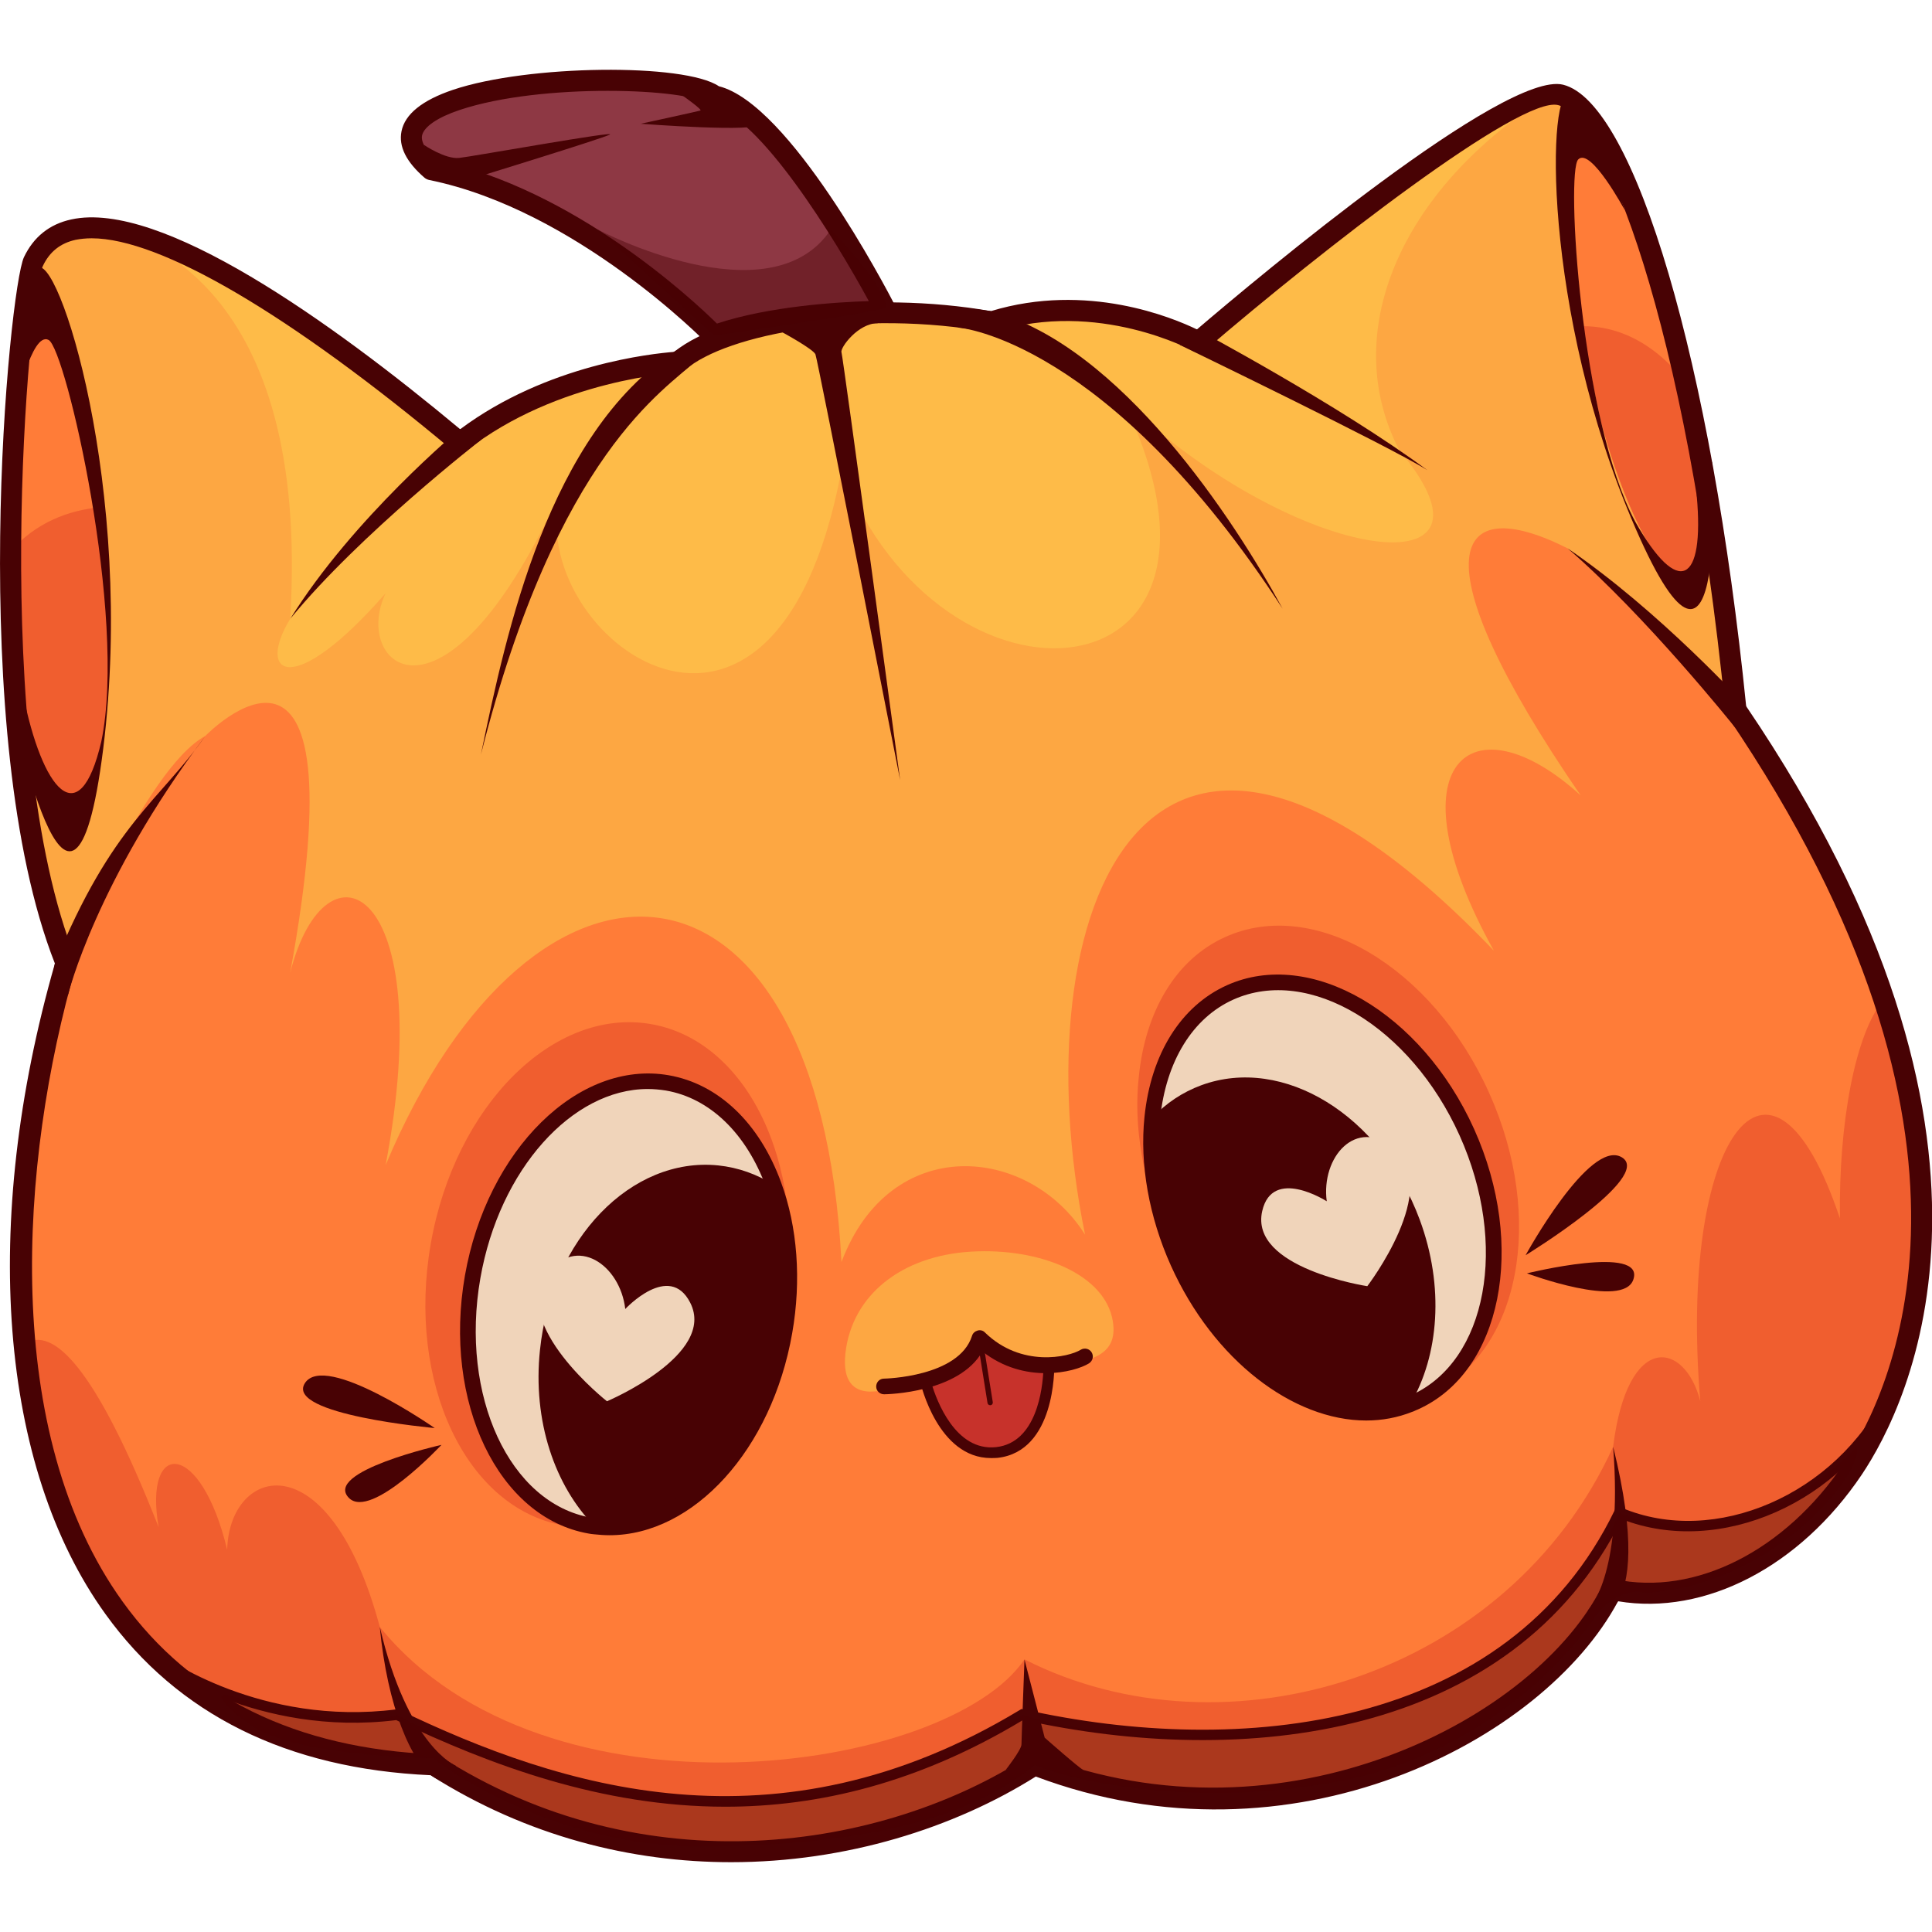
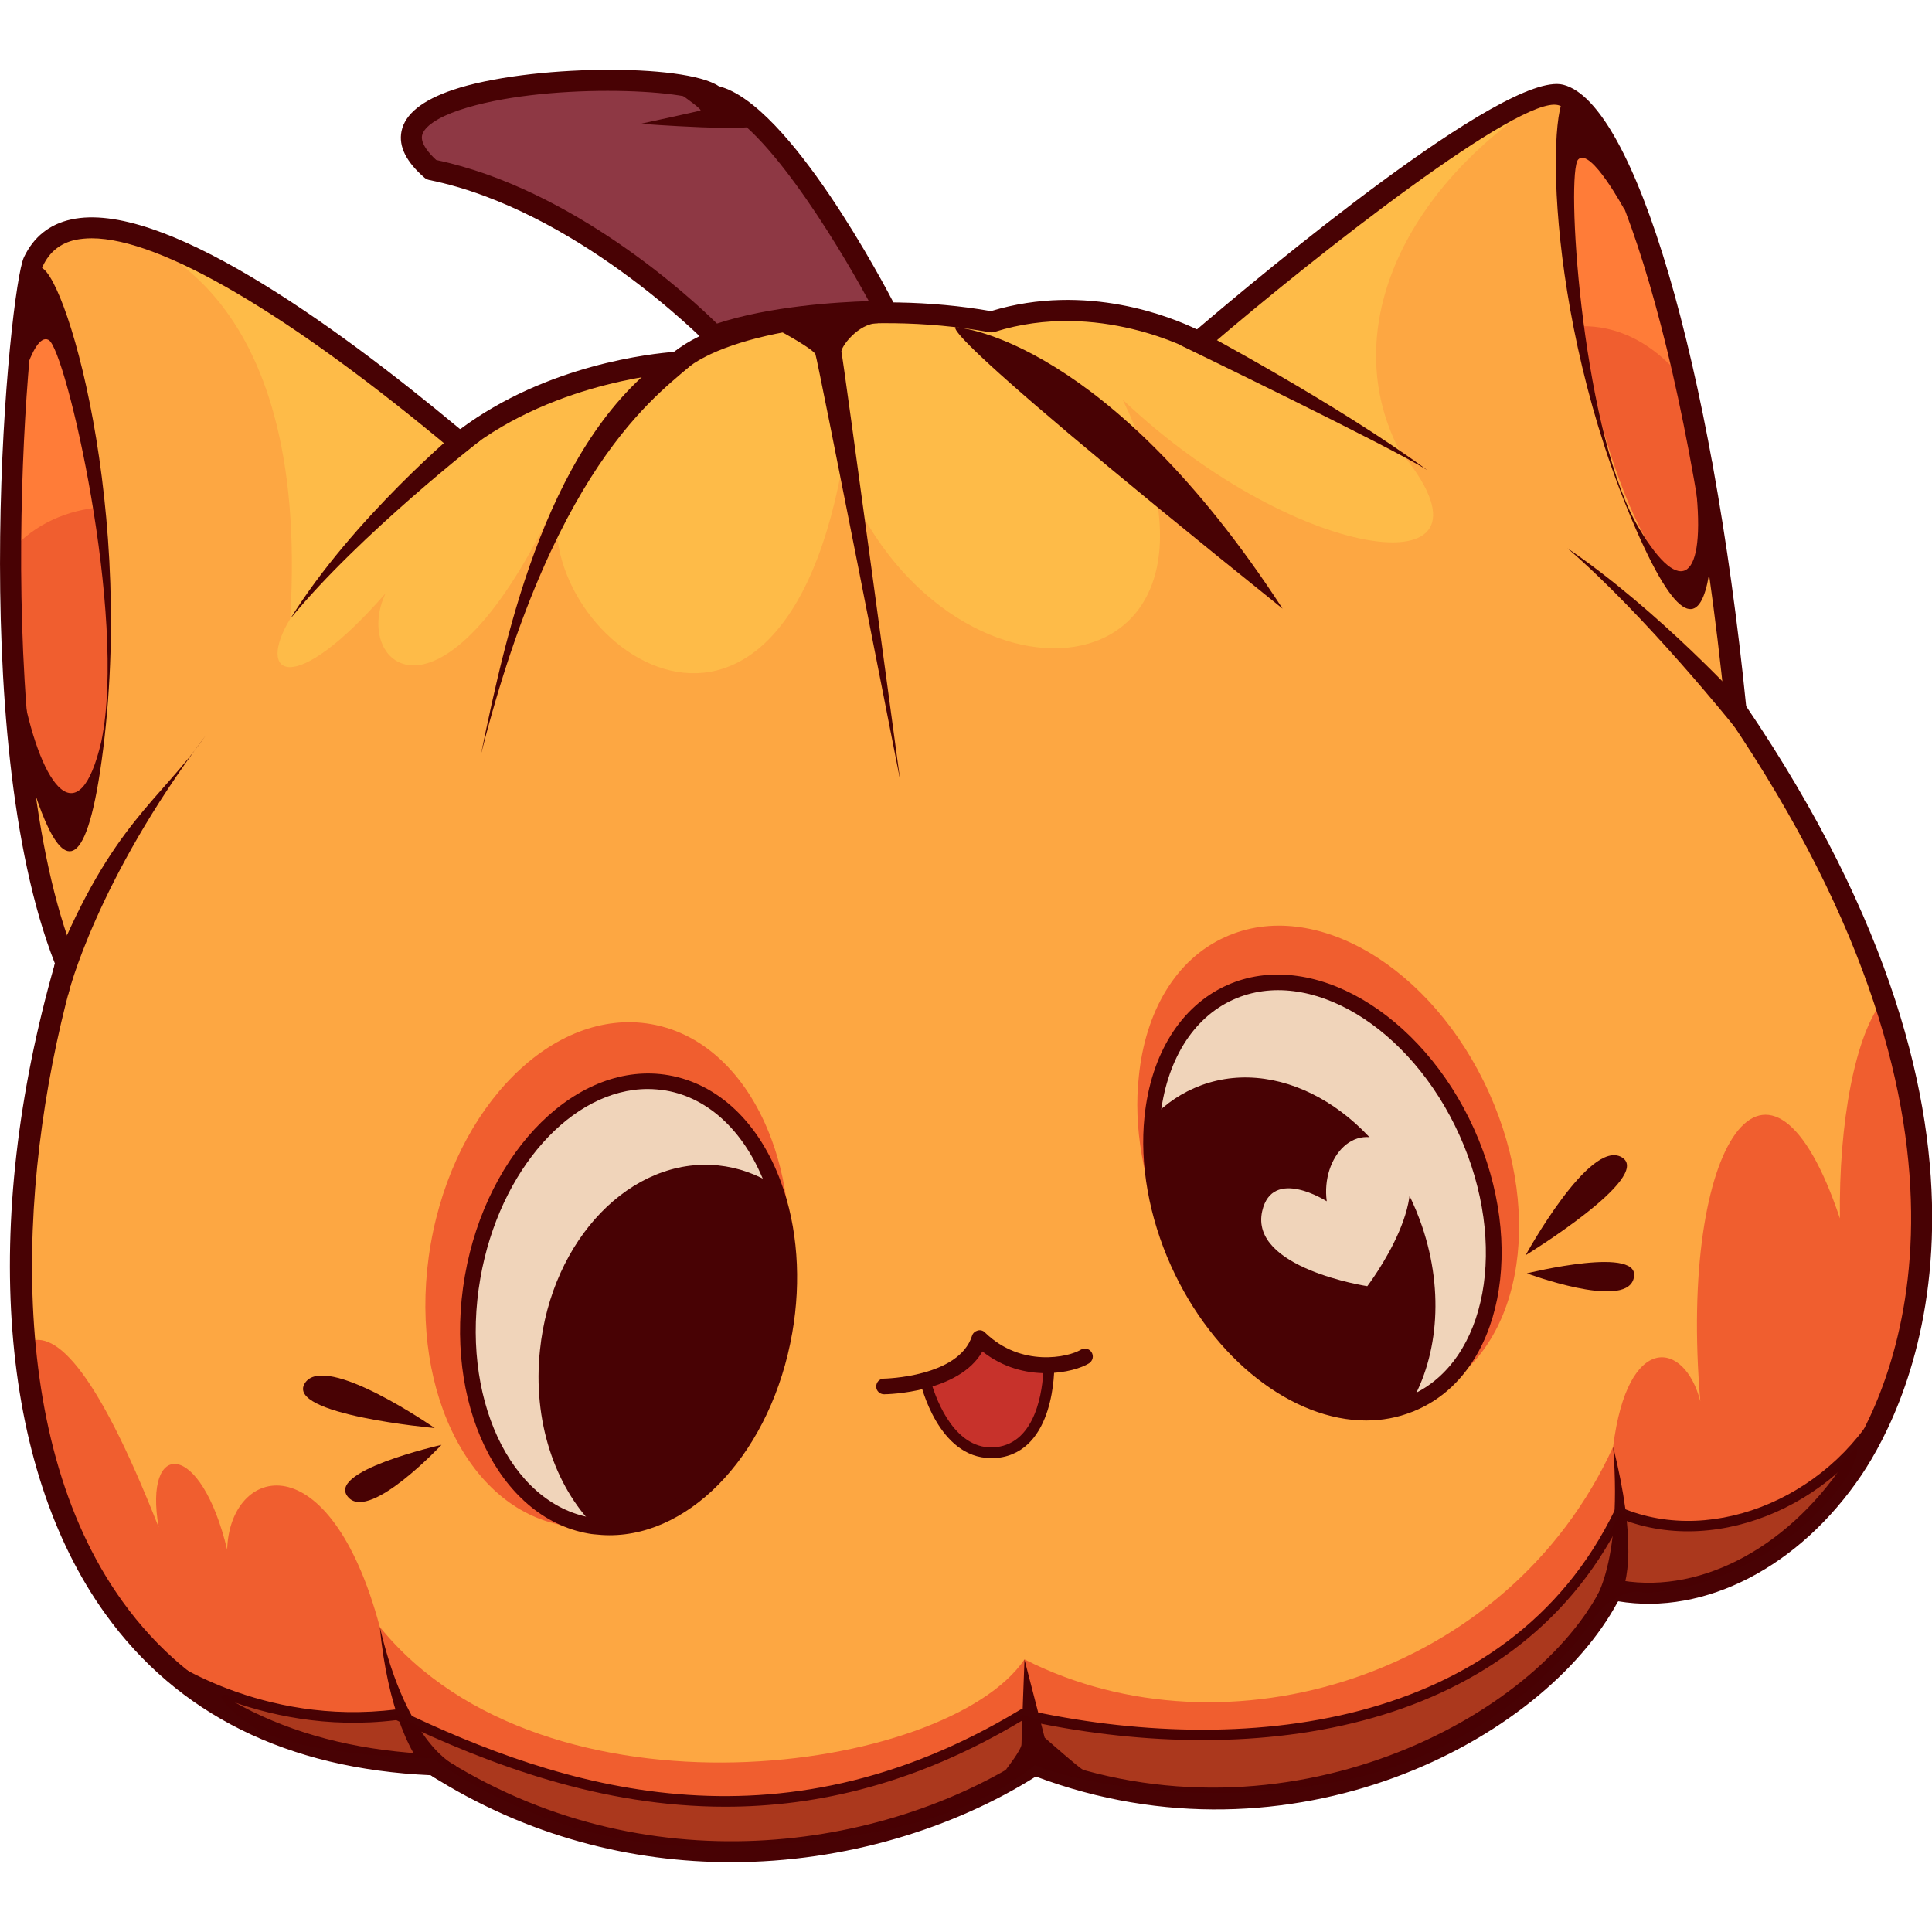
<svg xmlns="http://www.w3.org/2000/svg" version="1.1" id="Слой_1" x="0px" y="0px" viewBox="0 0 1024 1024" style="enable-background:new 0 0 1024 1024;" xml:space="preserve">
  <style type="text/css">
	.st0{fill:#FDA742;}
	.st1{fill:#FF7C38;}
	.st2{fill:#F05E2F;}
	.st3{fill:#FEBB48;}
	.st4{fill:#480204;}
	.st5{fill:#F0D4BA;}
	.st6{fill:#C7322B;}
	.st7{fill:#8E3844;}
	.st8{opacity:0.41;fill:#480204;}
</style>
  <g>
    <path class="st0" d="M854.5,842.4c-38.1,77.6-176.3,143.2-306.2,92.9c-82.3,53.3-211.8,68.5-318.4,0C6,926.2-18.4,694.6,35,510.3   C-12.2,393,10.1,154.8,17.7,138.7c6.5-13.7,19-19,35.9-17.7c0.1,0,0.1,0,0.2,0.1c43.3,3.6,115.5,51.2,189.9,113.6   C293.9,195,359.4,192,359.4,192c24.4-21.3,99-33.5,166.1-21.3c57.9-18.3,109.7,10.7,109.7,10.7s138.2-118.6,183-130.4   c3.6-1,6.6-1.2,8.9-0.7c30.5,7.7,73.1,128,93,326c1.1,1.6,2.2,3.2,3.2,4.7C1122.5,678.3,965,866,854.5,842.4z" />
-     <path class="st1" d="M998.3,529.8c-15.1-45.7-39.4-95.5-75.1-148.8c-34.1-35.8-66.5-67.5-92.4-90.4c-60.9-30.7-80.7,3.3,7,131   c-57.6-52.5-101.6-17.5-46,82.3c-184.1-192.5-251.6-21-216.7,150.5c-29.8-47.3-103.2-54.2-129.1,14.5   c-11.9-230.4-163.1-238.5-241.6-51.4c28.2-148.9-31.7-176.6-50.6-101.9c38.9-212.3-45-125.5-45-125.5C76.5,407.5,35,510.3,35,510.3   c-18.9,65.4-28,136.7-22,202c11.1,118.6,72.5,217.1,216.9,223c106.6,68.5,236.1,53.3,318.4,0c129.8,50.3,268.1-15.2,306.2-92.9   C945.2,861.7,1067.5,738.8,998.3,529.8z M555.9,723.4c-20.6,0.9-29-9.6-34.1-14.2c-5-4.6-2.9,6.8-10.7,12.1   c-7.8,5.3-26.8,14-37,13.5c0,0-29.4,13.1-26-17.6c3.4-30.6,29.6-51.6,66.5-53.8c36.9-2.2,71.2,12.2,75.2,36.8   C593,719.2,576.4,722.5,555.9,723.4z" />
    <path class="st2" d="M854.5,842.4c-38.1,77.6-176.3,143.2-306.2,92.9c-82.3,53.3-211.8,68.5-318.4,0   C85.5,929.4,24.1,830.9,13,712.3c14.7-9.5,37.1,10.7,71.1,97.2c-8.2-46.6,22.3-46.6,36.3,11.9c1.2-44.5,54.2-58.7,80.9,40.9   C288.9,970.3,502,940,543,879.5c106.5,54.2,256.4,9.4,312-112.7c7.6-61.3,38-56.1,46.2-24.1c-11.7-137.8,36.8-208.1,74-96.9   c-0.7-50.8,8.1-98,23.2-116C1067.5,738.8,945.2,861.7,854.5,842.4z" />
    <path class="st3" d="M741.7,238.7c62.8,74.6-52.7,62-146.6-26.8c77.7,160.6-95.6,175.9-149.1,37.3   c-36.4,192.8-173.7,82.2-147.8,8.9c-62.1,138.5-112.2,94.7-93.8,56.3c-49.2,56.4-68.8,43.6-50.6,13.6   C164.8,149.6,73,124.3,53.7,121c43.3,3.6,115.5,51.2,189.9,113.6C293.9,195,359.4,192,359.4,192c24.4-21.3,99-33.5,166.1-21.3   c57.9-18.3,109.7,10.7,109.7,10.7s138.2-118.6,183-130.4c0.5,0.1,1,0.3,1.5,0.4C741.9,100.9,709.5,176.9,741.7,238.7z" />
    <path class="st1" d="M848.8,224.4c-4.4-19.3-7.7-36.4-10.2-51.5c-13.9-84.1-1.4-105.6-1.4-105.6c12.1-6.3,41.8,68.7,58,137.6   c5,21.2,8.7,42,10.2,59.5C909.9,338.9,873.3,313,848.8,224.4z" />
    <path class="st1" d="M41.7,431.9c-14.9-6.6-32.6-42.1-36-69.5c-2.3-19.2-1.5-51.7-0.7-69.6c0.3-7.8,0.6-12.7,0.6-12.7   s2.3-103.5,10.6-111.7c8.3-8.3,21.5,12.2,31.6,69.8c1.7,9.6,3.3,19.9,4.8,30.8C60,323.5,62.9,390.8,41.7,431.9z" />
    <path class="st2" d="M848.8,224.4c-4.4-19.3-7.7-36.4-10.2-51.5c16.6-0.2,37.3,6.6,56.6,32c5,21.2,8.7,42,10.2,59.5   C909.9,338.9,873.3,313,848.8,224.4z" />
    <path class="st2" d="M41.7,431.9c-14.9-6.6-32.6-42.1-36-69.5c-2.3-19.2-1.5-51.7-0.7-69.6c14.1-16.2,31.7-22.3,47.6-23.9   C60,323.5,62.9,390.8,41.7,431.9z" />
    <path class="st2" d="M415.5,692c-12.6,72-63,123.4-113.8,116.9c-0.1,0-0.1,0-0.1,0c-0.9-0.1-1.9-0.3-2.9-0.4   c-51.7-9-83.2-75.8-70.4-149.2c12.8-73.4,65.1-125.5,116.8-116.5c29.2,5.1,51.9,28.6,63.9,61.3C418.3,629.3,421.1,660.1,415.5,692z   " />
    <path class="st2" d="M618.7,655.8c29.5,65.5,90.2,102.3,137,83.7c0.1,0,0.1,0,0.1,0c0.9-0.4,1.7-0.7,2.7-1.1   c47-21.2,60.8-92.5,30.7-159.3c-30.1-66.8-92.7-103.7-139.7-82.5c-26.6,11.9-42.5,39.9-45.9,74   C600.7,596.8,605.6,626.7,618.7,655.8z" />
    <path class="st4" d="M387.5,987c-52.5,0-107.9-13.5-159.3-46.1c-76-3.4-134-32.2-172.3-85.4c-56.3-78.1-66.3-206.9-26.8-344.8   C-18.5,389.5,4.8,152.9,12.7,136.3c5.1-10.7,13.5-17.5,25.1-20c47.3-10.3,137.5,54,206.1,111.2c46.2-34.5,102.2-40.1,113.4-41   c28.6-23,104.3-32.8,167.9-21.6c51-15.5,96.4,3.5,109.2,9.7c32.9-28.1,163.4-137.4,194.1-129.7c38,9.5,78.7,147.9,97,329.4   c156.1,230.3,86.3,370,61.2,407.4c-32.8,48.7-83,74.7-129.1,67c-39.7,74.3-173.2,143.8-308.6,92.9C505.8,968.8,448.5,987,387.5,987   z M48.6,126.3c-3.1,0-5.9,0.3-8.5,0.8c-8.1,1.8-13.8,6.3-17.4,13.9c-7.5,15.8-28.9,252.2,17.4,367.2c0.5,1.2,0.5,2.4,0.2,3.6   C10.1,616.3,0.7,759.7,65,848.9c36.5,50.7,92.1,77.9,165.2,80.9c1,0,2,0.3,2.8,0.9c108.3,69.6,234.9,50.2,312.3,0   c1.5-1,3.4-1.2,5.1-0.5c130.8,50.7,264.5-19.5,299.1-90.2c1.1-2.3,3.7-3.5,6.2-3c42.7,9.1,90.5-15,121.7-61.5   c24.2-36,91.2-170.9-62-396.1c-0.5-0.8-0.8-1.7-0.9-2.6c-20.9-209.2-65.3-315.3-88.7-321.1c-20.1-5-125.4,77-186.9,129.8   c-1.8,1.5-4.3,1.8-6.4,0.6c-0.5-0.3-50.5-27.5-105.3-10.2c-0.9,0.3-1.8,0.3-2.7,0.2c-67.6-12.3-139.3,0.7-161.4,20   c-1,0.8-2.2,1.3-3.4,1.4c-0.6,0-64.4,3.5-112.6,41.5c-2.1,1.6-5,1.6-7-0.1C153.8,166.6,85.1,126.3,48.6,126.3z M359.4,191.9   L359.4,191.9L359.4,191.9z" />
    <path class="st5" d="M415.8,705.7c-11.1,63.6-55.7,109-100.5,103.3c-0.1,0-0.1,0-0.1,0c-0.8-0.1-1.7-0.2-2.6-0.4   c-45.6-8-73.5-67-62.2-131.8C261.8,612,308,566,353.7,573.9c25.8,4.5,45.9,25.2,56.4,54.1C418.3,650.3,420.7,677.5,415.8,705.7z" />
    <path class="st4" d="M415.8,705.7c-11.1,63.6-55.7,109-100.5,103.3c-0.1,0-0.1,0-0.1,0c-21.1-21.3-33-55.9-29-93.5   c6.1-58.8,48.4-102.5,94.5-97.8c10.6,1.1,20.6,4.7,29.4,10.3C418.3,650.3,420.7,677.5,415.8,705.7z" />
-     <path class="st5" d="M331.4,693.8c0,0,23.3-25.1,34.4-3.4c14.2,27.7-44.1,52.3-44.1,52.3s-51.6-40.6-31.8-67.4   C305.4,654.3,328.7,670.3,331.4,693.8z" />
    <path class="st5" d="M624.4,669.1c26.5,58.8,81,91.8,123,75.1c0.1,0,0.1,0,0.1,0c0.8-0.3,1.6-0.6,2.4-1   c42.2-19,54.6-83.1,27.6-143.1c-27-60-83.2-93.1-125.5-74.1c-23.8,10.7-38.2,35.8-41.2,66.4C608.3,616.1,612.7,643,624.4,669.1z" />
    <path class="st4" d="M624.4,669.1c26.5,58.8,81,91.8,123,75.1c0.1,0,0.1,0,0.1,0c15.2-25.9,18.1-62.3,5-97.7   c-20.5-55.4-72.3-87.3-115.8-71.3c-10,3.7-18.8,9.6-25.9,17.2C608.3,616.1,612.7,643,624.4,669.1z" />
    <path class="st4" d="M323.1,813.7c-2.8,0-5.5-0.2-8.3-0.5c-1-0.1-1.9-0.2-2.9-0.4c-47.8-8.4-77.2-69.6-65.5-136.6   c11.7-66.9,60.2-114.6,108-106.3c26.4,4.6,48.1,25.3,59.6,56.8c8.7,23.6,10.8,51.9,5.9,79.8c0,0,0,0,0,0   C409.1,768.5,367.5,813.7,323.1,813.7z M343.3,577.2c-40,0-78.6,42.5-88.7,100.3c-10.9,62.4,15.5,119.4,58.8,126.9   c0.9,0.2,1.6,0.3,2.4,0.4c43.1,5.5,85.2-38.4,95.9-99.9l0,0c4.6-26.4,2.6-53.2-5.6-75.5c-10.5-28.7-29.9-47.4-53.2-51.4   C349.7,577.5,346.5,577.2,343.3,577.2z M415.8,705.7L415.8,705.7L415.8,705.7z" />
    <path class="st4" d="M724.1,752.9c-38.7,0-80.9-31.9-103.5-82.1c0,0,0,0,0,0c-11.6-25.8-16.6-53.8-14-78.8   c3.4-33.4,19.3-58.8,43.7-69.8c44.3-19.9,103.1,14.3,131,76.2c27.9,62,14.6,128.7-29.7,148.6c-0.9,0.4-1.7,0.7-2.5,1.1   c-0.2,0.1-0.4,0.1-0.6,0.2C740.7,751.4,732.5,752.9,724.1,752.9z M628.3,667.4c25.7,56.9,77.3,89,117.6,73c0.1,0,0.1,0,0.2-0.1   c0.7-0.3,1.3-0.5,2-0.9c40.1-18.1,51.5-79.8,25.5-137.6c-26-57.7-79.8-90-119.9-72c-21.6,9.7-35.7,32.7-38.8,63   C612.5,616.5,617.2,643,628.3,667.4L628.3,667.4z" />
    <path class="st5" d="M703.2,636.7c0,0-28.8-18.5-34.2,5.2c-6.9,30.3,55.7,39.8,55.7,39.8s39.9-52.1,14.1-73.2   C718.7,592,700.1,613.3,703.2,636.7z" />
    <path class="st6" d="M490.4,731.5c0,0,9.5,41.4,37.9,38.3c28.5-3.1,27.6-46.4,27.6-46.4s-20.2,3.1-36.6-14.3   C517.3,721.1,499.6,729.6,490.4,731.5z" />
    <path class="st4" d="M525.2,772.8c-27.9,0-37.2-38.9-37.5-40.7c-0.2-0.7,0-1.5,0.4-2.1c0.4-0.6,1-1.1,1.8-1.2   c8.2-1.8,25-9.7,26.8-20.1c0.2-1,0.9-1.9,1.9-2.2c1-0.3,2.1,0,2.8,0.8c15.2,16.1,34,13.4,34.2,13.4c0.8-0.1,1.6,0.1,2.2,0.6   c0.6,0.5,1,1.3,1,2.1c0,1.9,0.6,45.9-30.1,49.3C527.4,772.8,526.3,772.8,525.2,772.8z M493.8,733.5c2.6,8.7,12.6,35.9,34.2,33.5   c21.5-2.4,24.6-31.2,25-40.6c-6.2,0.1-19.9-1-32.5-12.1C515.8,724.3,502.2,731,493.8,733.5z" />
    <path class="st4" d="M468.6,739c-2.3,0-4.2-1.8-4.2-4.1c0-2.3,1.8-4.2,4.1-4.2c0.4,0,39.8-0.8,46.7-22.7c0.4-1.4,1.6-2.4,3-2.8   c1.4-0.4,2.9,0,3.9,1.1c19.1,18.6,44.2,13.1,50.7,9.1c2-1.2,4.6-0.6,5.8,1.4c1.2,2,0.6,4.5-1.4,5.8c-7.7,4.8-34.3,11.2-56.5-6.3   C508.3,738.2,470.4,739,468.6,739C468.7,739,468.6,739,468.6,739z" />
-     <path class="st4" d="M524.8,744.8c-0.7,0-1.3-0.5-1.4-1.2l-5.5-34.3c-0.1-0.8,0.4-1.5,1.2-1.6c0.8-0.1,1.5,0.4,1.6,1.2l5.5,34.3   c0.1,0.8-0.4,1.5-1.2,1.6C525,744.8,524.9,744.8,524.8,744.8z" />
    <path class="st4" d="M625.3,182.8c0,0,112.3,54.3,131.2,66.4c-46.8-34.6-122.2-74.7-122.2-74.7L625.3,182.8z" />
    <path class="st4" d="M919.4,385.3c0,0-47.3-59.2-88.6-94.7c49,33.3,94.7,83.7,94.7,83.7L919.4,385.3z" />
    <path class="st4" d="M254.9,233.2c0,0-64.1,49.7-101,94.7c33.3-53.5,89.9-100.5,89.9-100.5L254.9,233.2z" />
    <path class="st4" d="M36.2,526.8c0,0,14.7-59.8,72.7-136.8c-24.3,34.6-49.4,46.4-79.8,120.6C20.3,556,36.2,526.8,36.2,526.8z" />
    <path class="st4" d="M373.4,189.3c0,0-2.3-0.3-4.8,2.1c-15.4,15-73.1,48.1-113.7,208.5c13.6-66,36-169.6,102.4-213.5   C392.4,165.7,373.4,189.3,373.4,189.3z" />
-     <path class="st4" d="M508.4,173.7c0,0,78.7,6.3,171.4,148.9c-25.3-46.6-85.9-139.7-154.7-157.7   C474.3,157.5,508.4,173.7,508.4,173.7z" />
+     <path class="st4" d="M508.4,173.7c0,0,78.7,6.3,171.4,148.9C474.3,157.5,508.4,173.7,508.4,173.7z" />
    <path class="st4" d="M414.8,176.2c0,0,16.2,8.8,17.4,11.6s44.9,225.7,44.9,225.7S446.8,189,446,186.7s8.7-15.4,19.3-15.4   C449,167.1,418.2,169.7,414.8,176.2z" />
    <path class="st4" d="M808.6,665.3c0,0,34-62.1,51-51.9S808.6,665.3,808.6,665.3z" />
    <path class="st4" d="M809.3,674.9c0,0,51.1,19.1,56.4,3.3C872.1,659.4,809.3,674.9,809.3,674.9z" />
    <path class="st4" d="M230.4,756.9c0,0-58.1-40.5-68.8-23.8S230.4,756.9,230.4,756.9z" />
    <path class="st4" d="M234,765.8c0,0-37.2,39.8-49,28.2C170.9,780,234,765.8,234,765.8z" />
    <path class="st4" d="M841.6,853.5c0,0,18.8-17.3,13.4-86.7c12.3,49.7,8.3,72.2,2.6,81.8S841.6,853.5,841.6,853.5z" />
    <path class="st4" d="M241.6,935.9c0,0-25.5-10.2-40.3-73.6c3.9,41.8,16.8,72.6,29.1,79.9C242.7,949.5,241.6,935.9,241.6,935.9z" />
    <path class="st4" d="M533.1,938c0,0,8.3-10.6,8.3-13.4s1.6-45,1.6-45l10.7,41.4c0,0,18.8,16.6,20.5,17.1c1.7,0.5-25.8-2.7-25.8-2.7   L533.1,938z" />
    <path class="st4" d="M861.1,111.3c0,0-18-33.5-24.6-26.8c-6.6,6.6,1.2,137.7,30.2,192c22.9,40.5,36.8,32.8,32.6-13.8   c1.2-21.8,8.1-17.8,8.1-17.8s9,148.8-40.5,35.2c-50.2-115.2-46.9-237.7-34.5-230.1S861.1,111.3,861.1,111.3z" />
    <path class="st4" d="M8.1,216.3c0,0,8.6-41.1,17.7-36.1s41.7,146.2,27.9,212.8c-11.7,50-31.4,25.5-41.5-25.2   c-8.1-22.7-6.4,3.4-6.4,3.4s31.9,161.4,48.9,25.7c17.2-137.7-24.5-266.4-35.3-254.5C8.6,154.3,8.1,216.3,8.1,216.3z" />
    <path class="st7" d="M378.5,177.9c0,0-69.5-71.6-149.9-88c-56.6-49,130.8-56.1,149.9-39C414.4,58,469.7,165,469.7,165   S414.8,164.9,378.5,177.9z" />
    <path class="st4" d="M378.5,183.5c-1.5,0-2.9-0.6-4-1.7c-0.7-0.7-69.2-70.6-147-86.4c-0.9-0.2-1.8-0.6-2.5-1.2   c-9.7-8.4-13.8-16.6-12.2-24.6c1.8-9.1,11-16.5,27.3-22c39.8-13.4,122.8-14.2,140.9-1.9c37.4,9.4,88,105.7,93.7,116.8   c0.9,1.7,0.8,3.8-0.2,5.5c-1,1.7-2.8,2.7-4.8,2.7c0,0,0,0-0.1,0c-1.9,0-54.7,0.1-89.2,12.6C379.8,183.4,379.2,183.5,378.5,183.5z    M231.2,84.8c72.9,15.4,135.5,73.6,148.8,86.7c27.8-9.2,63.8-11.4,80.5-11.9c-18-33.1-58-98.3-83.1-103.2c-1-0.2-1.9-0.6-2.6-1.3   c-9.2-8.2-87.7-11.4-131.2,3.2c-11.7,3.9-18.9,8.9-19.9,13.5C222.9,76,227.1,81,231.2,84.8z" />
-     <path class="st4" d="M224.7,76.8c0,0,11.3,7.7,18.7,6.9c7.4-0.8,85.1-14.8,79.7-12.3c-5.3,2.5-70.7,22.6-70.7,22.6l-23.8-4   L224.7,76.8z" />
    <path class="st4" d="M362.1,50.9c0,0,10.4,7.3,9.1,7.7c-1.2,0.4-31.6,7-31.6,7s64.2,4.9,62.3,0S365.3,48.6,362.1,50.9z" />
    <path class="st4" d="M384.4,957.6c-65.9,0-124.9-22.3-174.4-45.9c-73.9,9.1-126.9-29.5-127.4-29.9l3.3-4.5   c0.5,0.4,52.2,37.9,124.2,28.7l0.8-0.1l0.7,0.4c85.3,41,199.8,78,328.8,0.1l1-0.6l1.1,0.2c114.4,25.6,256.7,11.3,313.3-105.5   l1.2-2.4l2.4,1c49.5,21,113.8-6.9,140.3-60.9l5,2.5c-27.4,55.7-93.2,84.7-145.1,64.5c-58.6,117.2-201.8,132-317.3,106.4   C486.6,945.2,433.6,957.6,384.4,957.6z" />
-     <path class="st8" d="M316.7,121.6c0,0,91.5,48.4,123.7,0c28.2,29.6,29.3,39.2,29.3,41.3c0,2.1-91.2,15-91.2,15L316.7,121.6z" />
    <path class="st8" d="M138.1,917.4c-12.4-6.4-29.9-23.1-15.2-18.4c14.7,4.7,61.8,18,87.6,9.9c48,26.7,107.9,41.5,172.9,46.1   c65,4.5,146.1-35.5,158.6-46.1c33.3,10.6,113.3,20.9,183.6-0.5c70.3-21.4,112.8-63.1,132.8-106.5c24.4,9.9,79.5,13.2,125.5-35   c5.7,10.4-40.5,72.6-111.3,77.4c-15.4-3.8-26.7,12-26.7,12s-41.7,67.4-131.3,86.9c-79.7,16.4-146.9,0.6-166.1-7.7   c-25.6,20.8-70.2,42.6-177.6,43.3c-84.1-0.7-141.3-46.9-141.3-46.9S165.5,931.4,138.1,917.4z" />
  </g>
</svg>